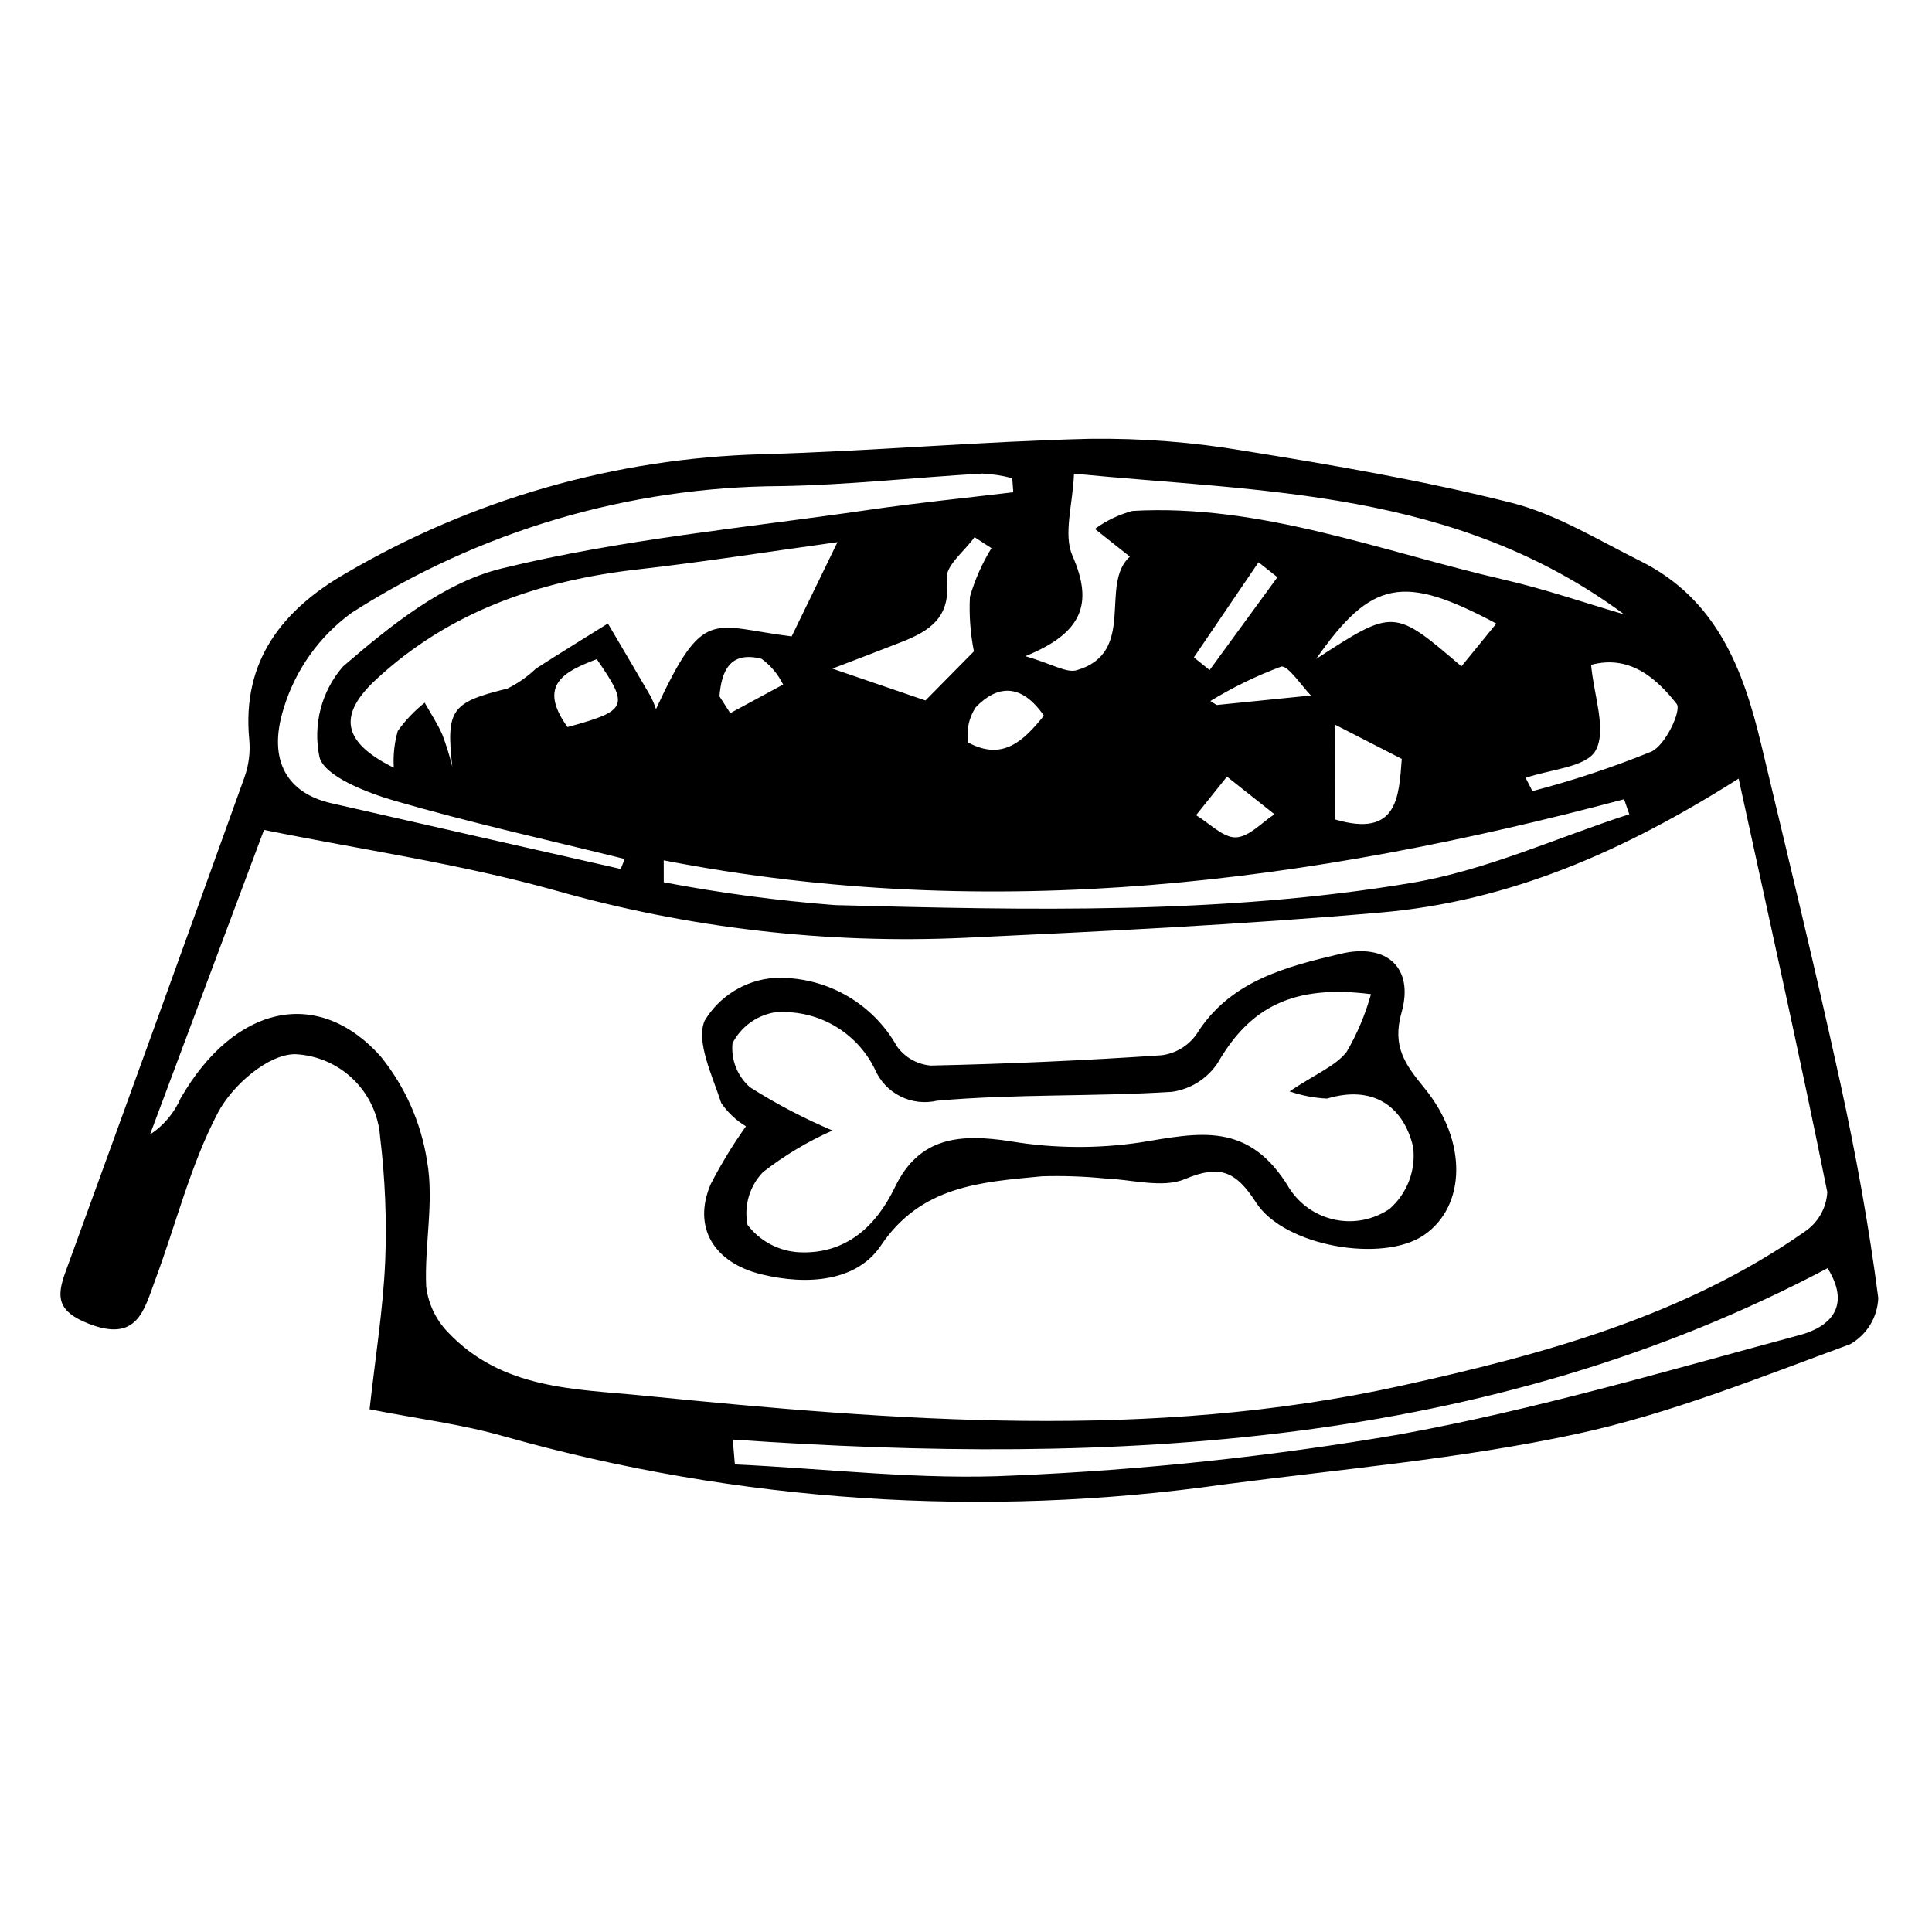
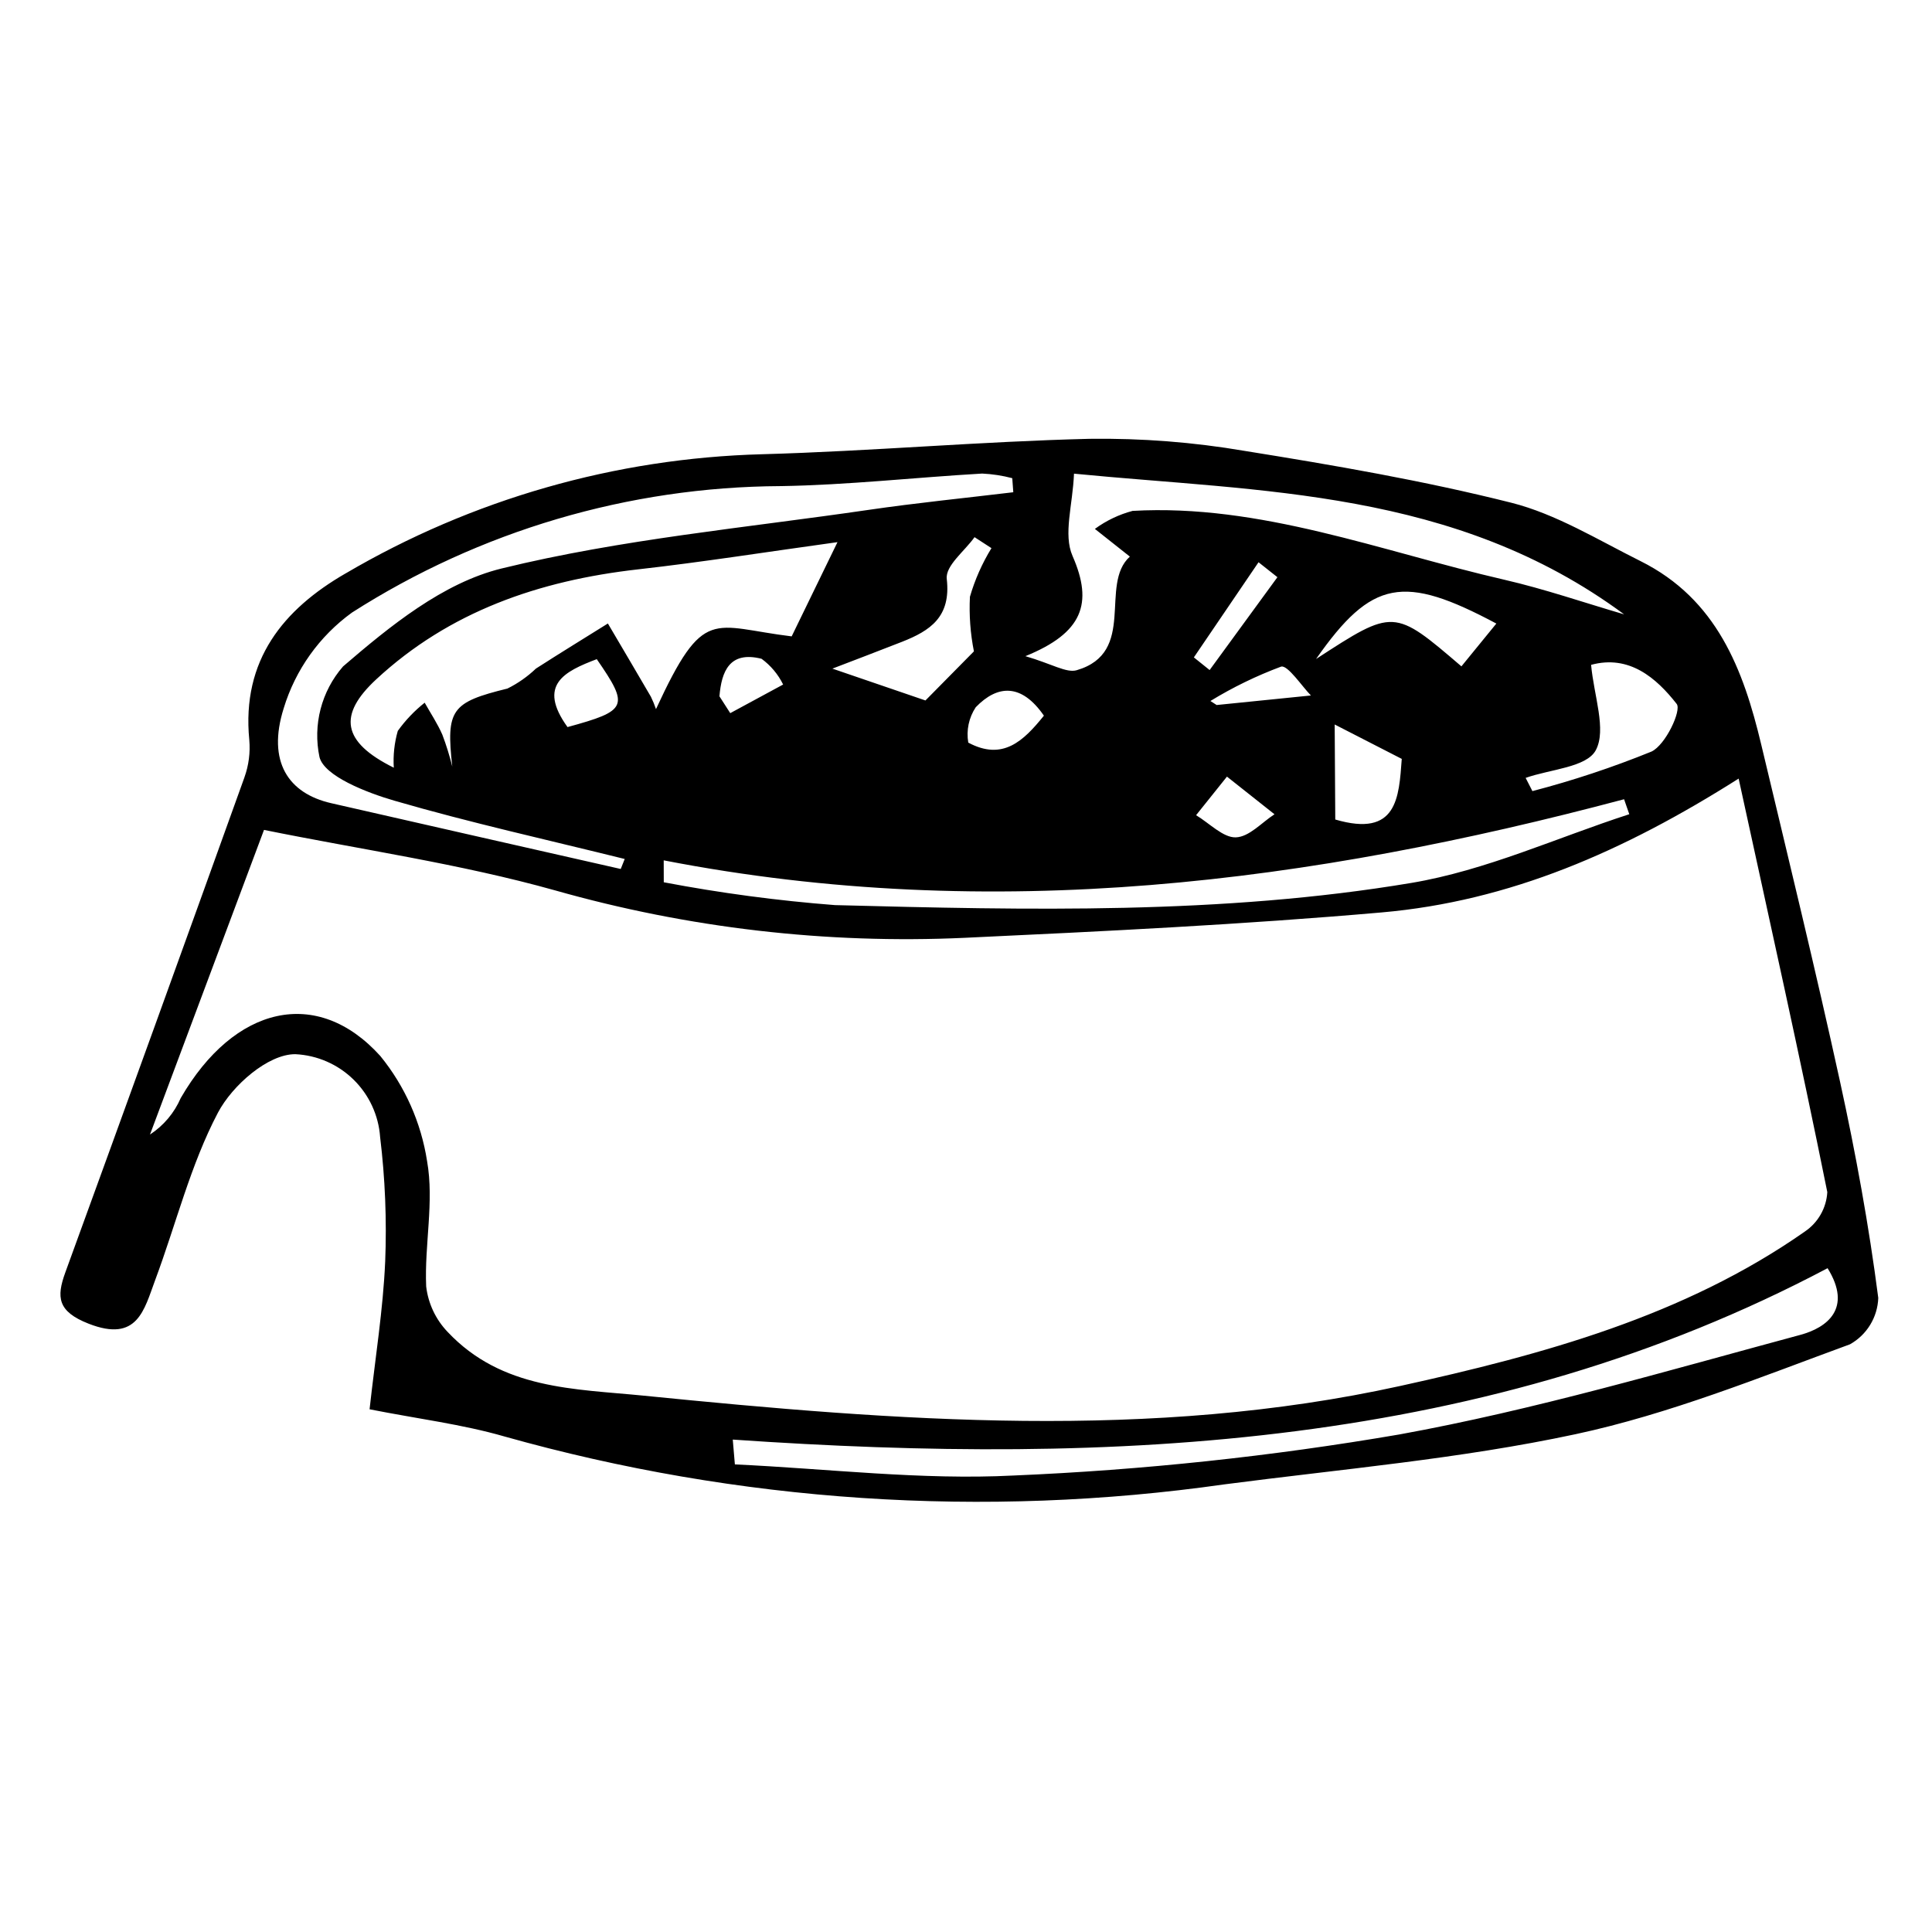
<svg xmlns="http://www.w3.org/2000/svg" fill="#000000" width="800px" height="800px" version="1.1" viewBox="144 144 512 512">
  <g>
    <path d="m241.94 517.48c1.543-13.918 3.578-26.426 4.133-39.074h0.004c0.438-11.043-0.008-22.098-1.34-33.07-0.41-5.769-2.918-11.195-7.055-15.242-4.137-4.047-9.613-6.441-15.395-6.723-7.254-0.059-16.719 8.277-20.52 15.48-7.289 13.824-11.117 29.578-16.656 44.418-2.906 7.781-4.633 16.602-17.602 11.531-8.277-3.238-8.594-7.023-6.188-13.621 15.918-43.695 31.738-87.426 47.469-131.2l-0.004-0.004c1.133-3.16 1.57-6.527 1.281-9.871-2.09-21.234 9.133-34.672 25.473-44.117l0.004 0.004c33.535-19.695 71.516-30.57 110.39-31.613 29-0.809 57.855-3.387 86.859-4.09l0.004 0.004c13.734-0.184 27.457 0.883 41 3.191 23.668 3.801 47.398 7.875 70.715 13.746 11.859 2.988 23 9.867 34.242 15.469 20.242 10.09 27.254 28.754 31.992 48.621 7.102 29.781 14.367 59.539 20.902 89.418 4.144 18.961 7.641 38.082 10.113 57.23-0.184 5.125-3.023 9.781-7.496 12.285-23.941 8.777-47.809 18.484-72.77 23.832-30.445 6.523-61.91 9.23-92.988 13.285-63.801 9.082-128.8 4.762-190.83-12.691-11.184-3.227-22.801-4.648-35.738-7.203zm362.81-167.14c-30.438 19.293-60.699 32.5-94.617 35.465-36.707 3.211-73.625 5.004-110.52 6.727h0.004c-36.625 1.676-73.281-2.574-108.55-12.582-25.195-7.059-51.168-10.758-77.102-16.016-10.109 27.008-20.18 53.918-30.215 80.73 3.602-2.356 6.438-5.719 8.148-9.668 14.145-24.461 36.133-29.703 52.891-11.145 6.531 8.02 10.805 17.633 12.391 27.855 1.91 10.809-0.719 22.117-0.238 33.219v-0.004c0.535 4.531 2.531 8.762 5.688 12.055 14.441 15.336 33.719 15.062 51.965 16.891 67.273 6.738 134.55 11.926 200.4-2.555 37.977-8.352 75.352-18.543 107.34-40.957v-0.004c3.488-2.363 5.68-6.219 5.922-10.43-7.231-35.863-15.227-71.613-23.496-109.58zm-356.39-2.891c-0.203-3.289 0.156-6.586 1.059-9.75 2.016-2.812 4.414-5.328 7.125-7.477 1.586 2.816 3.402 5.543 4.684 8.48 1.043 2.762 1.922 5.582 2.633 8.449-1.688-15.109-0.246-17.031 14.621-20.676h-0.004c2.773-1.375 5.32-3.16 7.555-5.297 6.305-4.051 12.703-7.973 19.062-11.945 3.809 6.469 7.629 12.926 11.402 19.41l0.004 0.004c0.516 1.062 0.965 2.156 1.344 3.277 12.73-27.531 14.82-21.844 35.957-19.277l12.141-24.973c-18.676 2.578-35.691 5.277-52.832 7.211-26.34 2.973-50.07 11.215-69.422 29.164-10.125 9.395-9.133 16.551 4.672 23.398zm60.141 26.844 1.055-2.652c-20.371-5.059-40.875-9.59-61.051-15.453-7.367-2.141-18.535-6.496-19.832-11.531-1.812-8.555 0.5-17.461 6.246-24.051 12.406-10.66 26.457-22.141 42-25.949 31.664-7.762 64.734-10.781 97.27-15.535 12.723-1.859 25.559-3.133 38.344-4.672-0.09-1.242-0.184-2.484-0.273-3.727-2.613-0.688-5.289-1.098-7.984-1.223-17.828 1.031-35.582 3.039-53.453 3.328v-0.004c-40.258 0.219-79.629 11.84-113.55 33.516-8.633 6.254-14.984 15.156-18.086 25.352-4.465 14.172 1.246 22.574 12.578 25.16 25.578 5.836 51.16 11.648 76.742 17.438zm319.83 105.79c-89.977 47.598-188.79 52.402-290.14 45.422 0.188 2.191 0.371 4.387 0.559 6.578 24.633 1.137 49.469 4.199 73.855 2.945 34.266-1.445 68.402-5.078 102.2-10.875 35.957-6.531 71.051-16.902 106.27-26.387 7.09-1.91 13.895-6.988 7.25-17.688zm-199.71-210.56c-0.324 8.309-2.902 16.066-0.383 21.816 5.547 12.641 2.648 20.402-12.496 26.551 7.031 2.043 10.867 4.519 13.594 3.723 16.086-4.695 5.871-22.688 14.09-30.109-3.539-2.805-6.402-5.07-9.27-7.34h0.004c3-2.199 6.391-3.82 9.988-4.773 33.855-1.926 65.855 10.723 98.5 18.238 10.695 2.461 21.184 6.086 31.766 9.18-44.945-33.211-96.16-32.41-145.79-37.285zm-108.73 102.48c0.004 1.938 0.012 3.871 0.016 5.809h0.004c15 2.852 30.148 4.875 45.371 6.051 51.168 1.336 102.52 2.527 152.68-5.867 19.871-3.328 38.578-11.988 57.816-18.219l-1.379-3.969c-82.824 22.027-166.96 33.188-254.5 16.195zm228.42-21.855c0.598 1.168 1.195 2.336 1.793 3.504 10.738-2.801 21.281-6.301 31.562-10.48 3.731-1.75 8.012-10.914 6.676-12.621-5.398-6.898-12.574-13.109-22.684-10.359 0.742 8.191 4.133 17.164 1.254 22.602-2.422 4.582-12.121 5.059-18.602 7.356zm-183.72-28.957c8.031 2.746 16.035 5.484 24.664 8.438 3.547-3.594 8.156-8.266 12.844-13.012-0.945-4.762-1.301-9.617-1.059-14.465 1.316-4.531 3.238-8.867 5.707-12.887-1.496-0.973-2.992-1.941-4.484-2.914-2.613 3.699-7.762 7.559-7.359 11.074 1.156 10.109-4.43 13.73-11.871 16.664-6.426 2.527-12.887 4.965-18.441 7.102zm128.18-2.551c20.605-13.391 20.605-13.391 38.52 1.953 3.039-3.727 6.07-7.438 9.258-11.344-24.566-13.09-33.008-11.727-47.777 9.391zm4.934 17.355 0.156 25.184c16.445 4.828 16.863-5.828 17.621-16.066-6.109-3.133-12.016-6.164-17.777-9.117zm-77.059-2.336c-5.938-8.594-12.285-8.223-18.066-2.231-1.828 2.762-2.535 6.109-1.977 9.371 9.145 4.894 14.633-0.422 20.043-7.141zm48.512 16.152c-3.676 4.594-5.93 7.406-8.184 10.223 3.516 2.117 7.172 5.973 10.504 5.875 3.582-0.105 6.863-3.922 10.277-6.121-3.43-2.719-6.859-5.434-12.598-9.977zm-174.76-13.129c15.926-4.356 16.418-5.449 7.754-18-8.531 3.242-15.828 6.781-7.754 18zm165.99-18.465 4.176 3.352c5.988-8.203 11.977-16.406 17.965-24.609-1.668-1.32-3.336-2.641-5.004-3.961-5.715 8.41-11.426 16.816-17.141 25.219zm-125.73 10.312 2.867 4.461 14.012-7.582c-1.324-2.703-3.289-5.047-5.719-6.824-8.48-2.141-10.613 3.352-11.16 9.945zm156.75-0.215c-2.277-2.305-6.164-8.156-7.891-7.652l-0.004-0.004c-6.523 2.43-12.801 5.481-18.742 9.113l1.652 1.066c7.188-0.723 14.371-1.453 24.984-2.527z" />
-     <path d="m341.69 442.48c-2.613-1.559-4.856-3.676-6.566-6.195-2.34-7.238-6.746-16.242-4.394-21.785v0.004c3.906-6.504 10.711-10.723 18.273-11.328 6.598-0.309 13.152 1.223 18.93 4.426 5.777 3.207 10.551 7.953 13.781 13.719 2.102 2.906 5.363 4.758 8.941 5.062 20.422-0.441 40.809-1.352 61.156-2.727h-0.004c3.731-0.469 7.09-2.481 9.262-5.547 8.805-14.125 23.574-17.898 38.367-21.375 11.98-2.812 19.352 3.641 16 15.535-2.578 9.145 0.949 13.82 6.129 20.176 11.43 14.023 10.922 31.285-0.219 38.883-10.891 7.43-36.996 3.016-44.484-8.656-5.383-8.387-9.695-10.059-18.832-6.207-5.953 2.512-14.215 0.07-21.441-0.184l-0.004-0.004c-5.461-0.531-10.949-0.715-16.43-0.551-16.27 1.547-32.047 2.481-42.723 18.379-6.352 9.457-19.344 10.605-31.648 7.606-12.637-3.078-18.332-12.516-13.426-23.918l-0.004 0.004c2.746-5.32 5.863-10.438 9.336-15.316zm22.93 1.117c-6.562 2.906-12.742 6.606-18.41 11.016-3.574 3.707-5.109 8.926-4.113 13.98 3.262 4.301 8.242 6.957 13.633 7.269 12.379 0.594 20.43-6.832 25.453-17.277 6.406-13.309 17.195-14.227 30.789-12.105v0.004c11.324 1.867 22.867 1.957 34.219 0.273 15.418-2.508 28.781-5.84 39.543 12.23 2.766 4.273 7.133 7.254 12.121 8.266 4.988 1.016 10.176-0.023 14.387-2.879 4.688-4.098 7.027-10.258 6.25-16.434-2.644-11.109-10.945-16.391-22.816-12.801v-0.004c-3.383-0.16-6.727-0.805-9.926-1.914 7.133-4.758 12.219-6.738 15.117-10.465v0.004c2.805-4.801 4.977-9.941 6.457-15.301-20.738-2.644-32.109 3.547-40.574 18.156h0.004c-2.769 4.223-7.227 7.043-12.227 7.734-20.68 1.301-41.625 0.516-62.211 2.348-3.285 0.762-6.731 0.348-9.742-1.176-3.008-1.523-5.383-4.055-6.711-7.152-2.406-4.945-6.266-9.035-11.062-11.723-4.793-2.688-10.297-3.848-15.77-3.32-4.691 0.887-8.715 3.887-10.906 8.133-0.434 4.422 1.305 8.781 4.664 11.691 6.949 4.41 14.254 8.238 21.832 11.445z" />
  </g>
</svg>